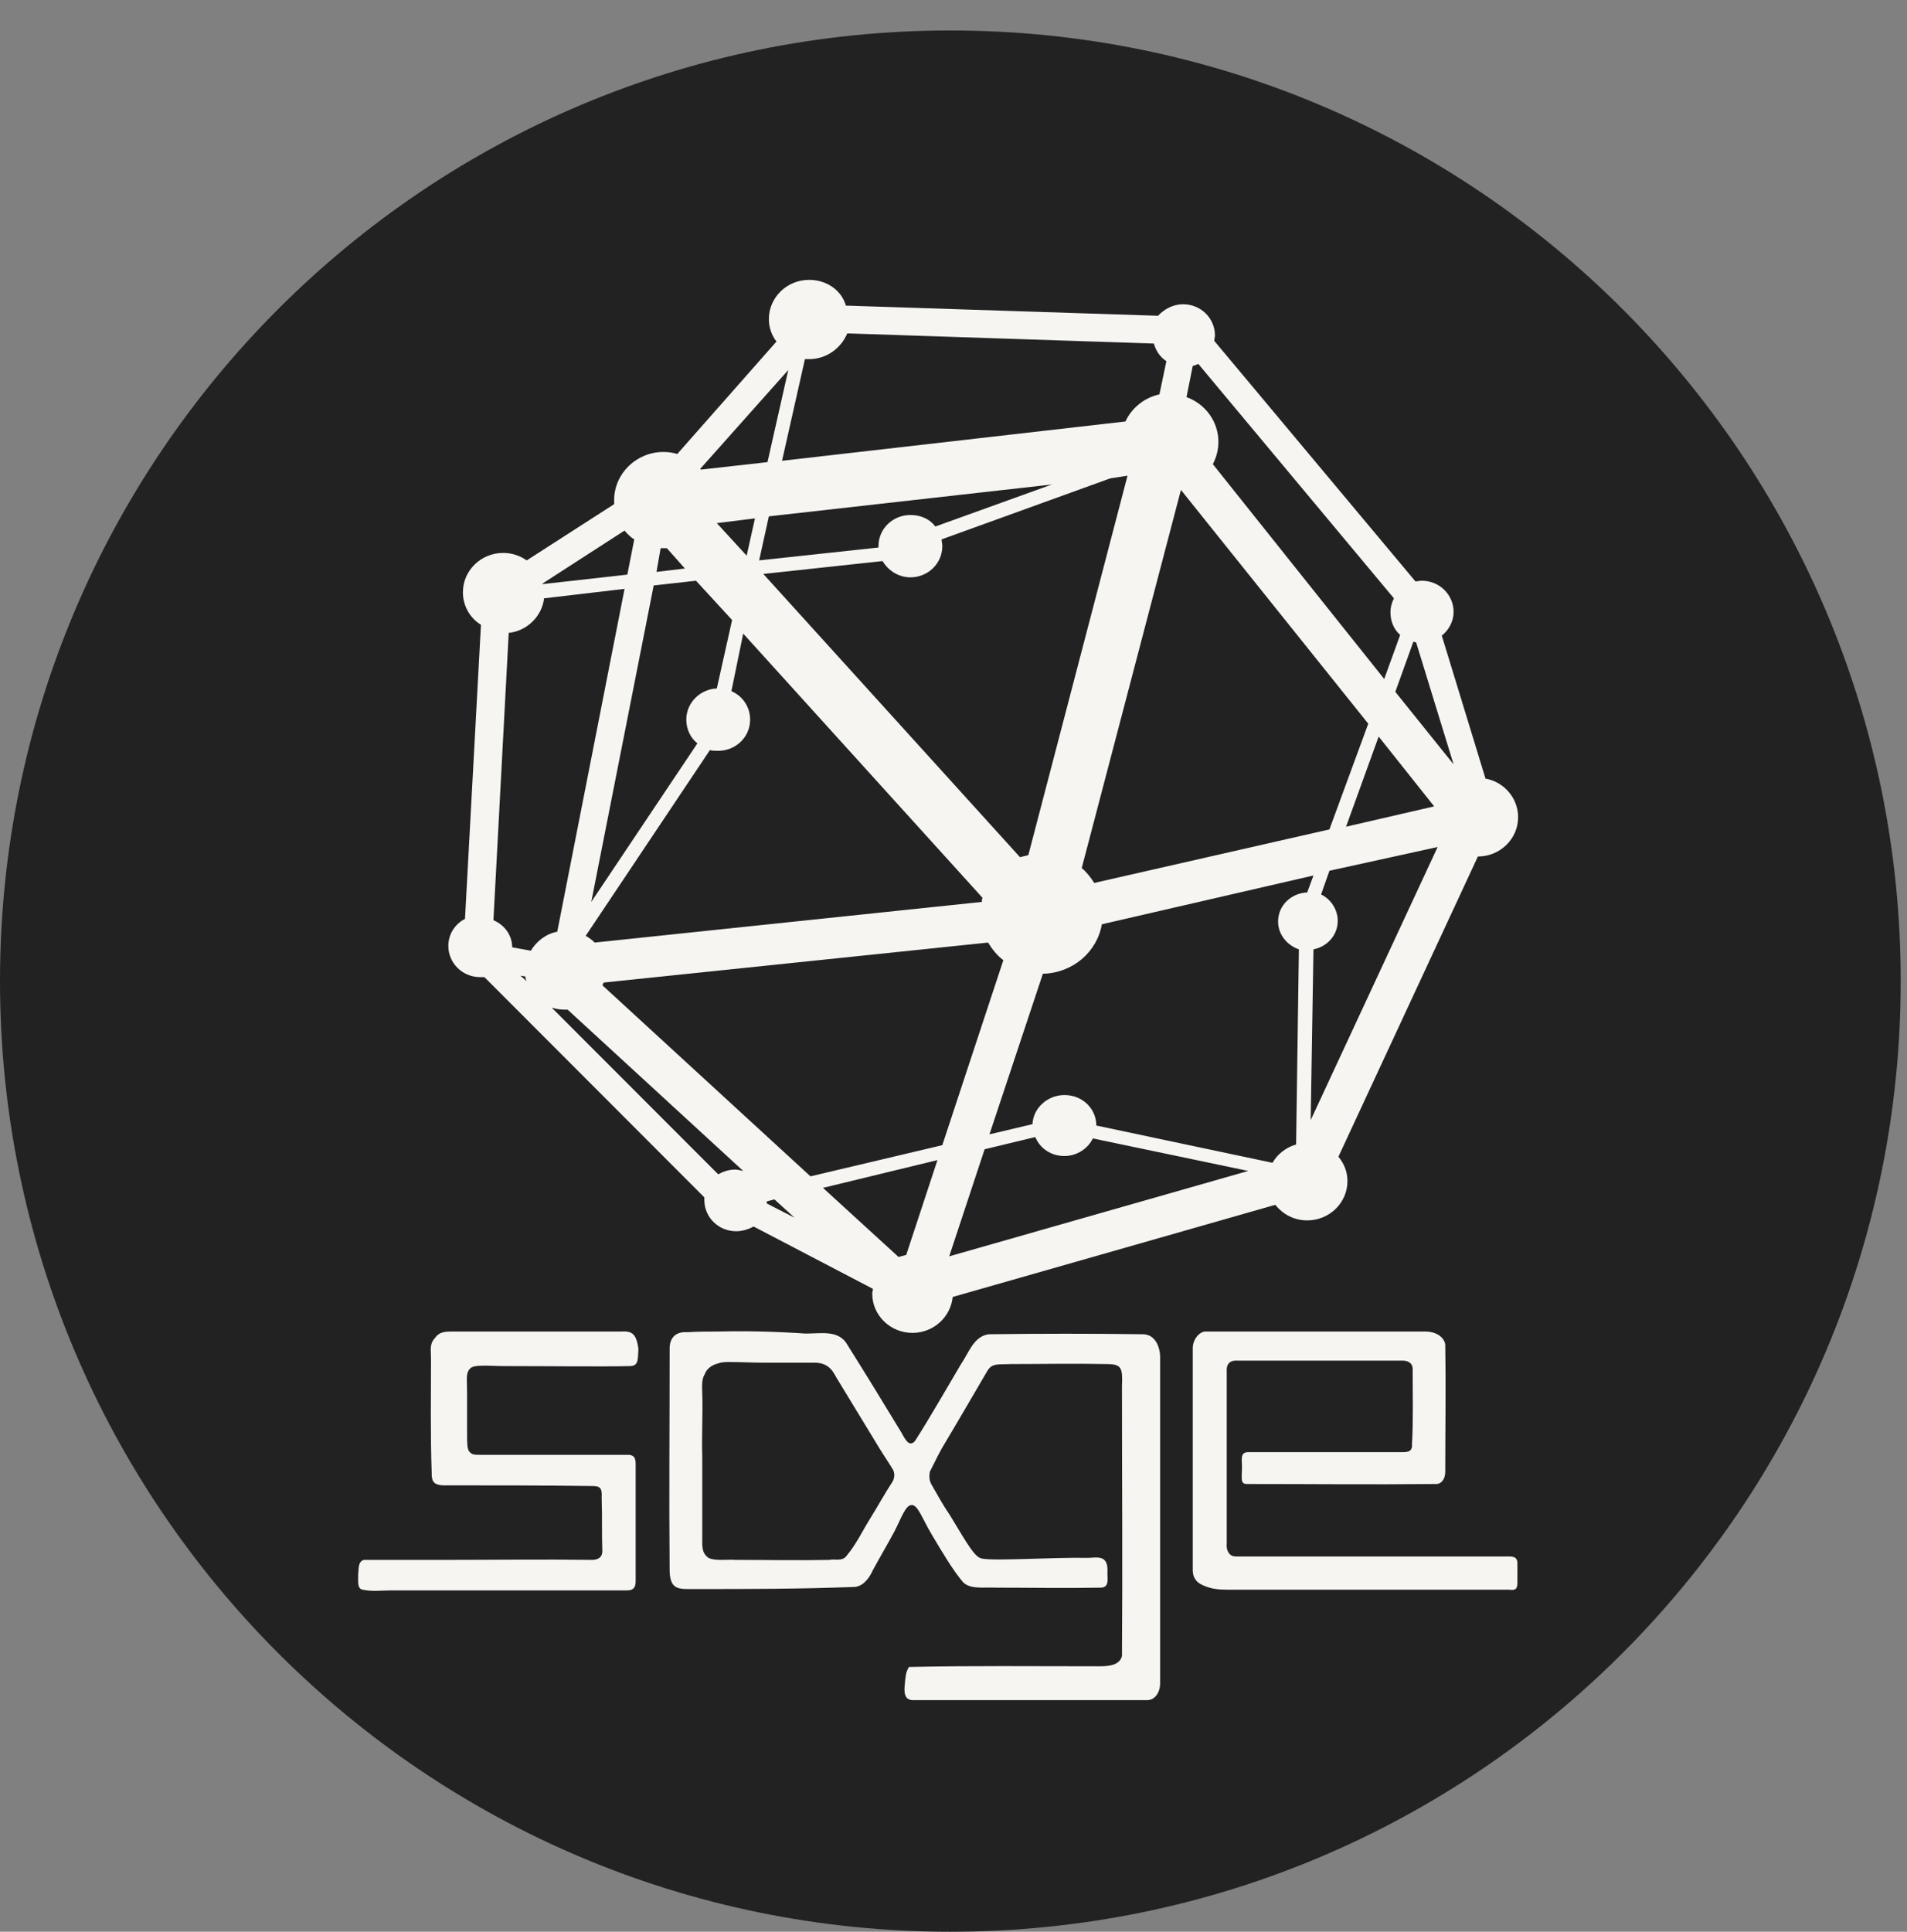
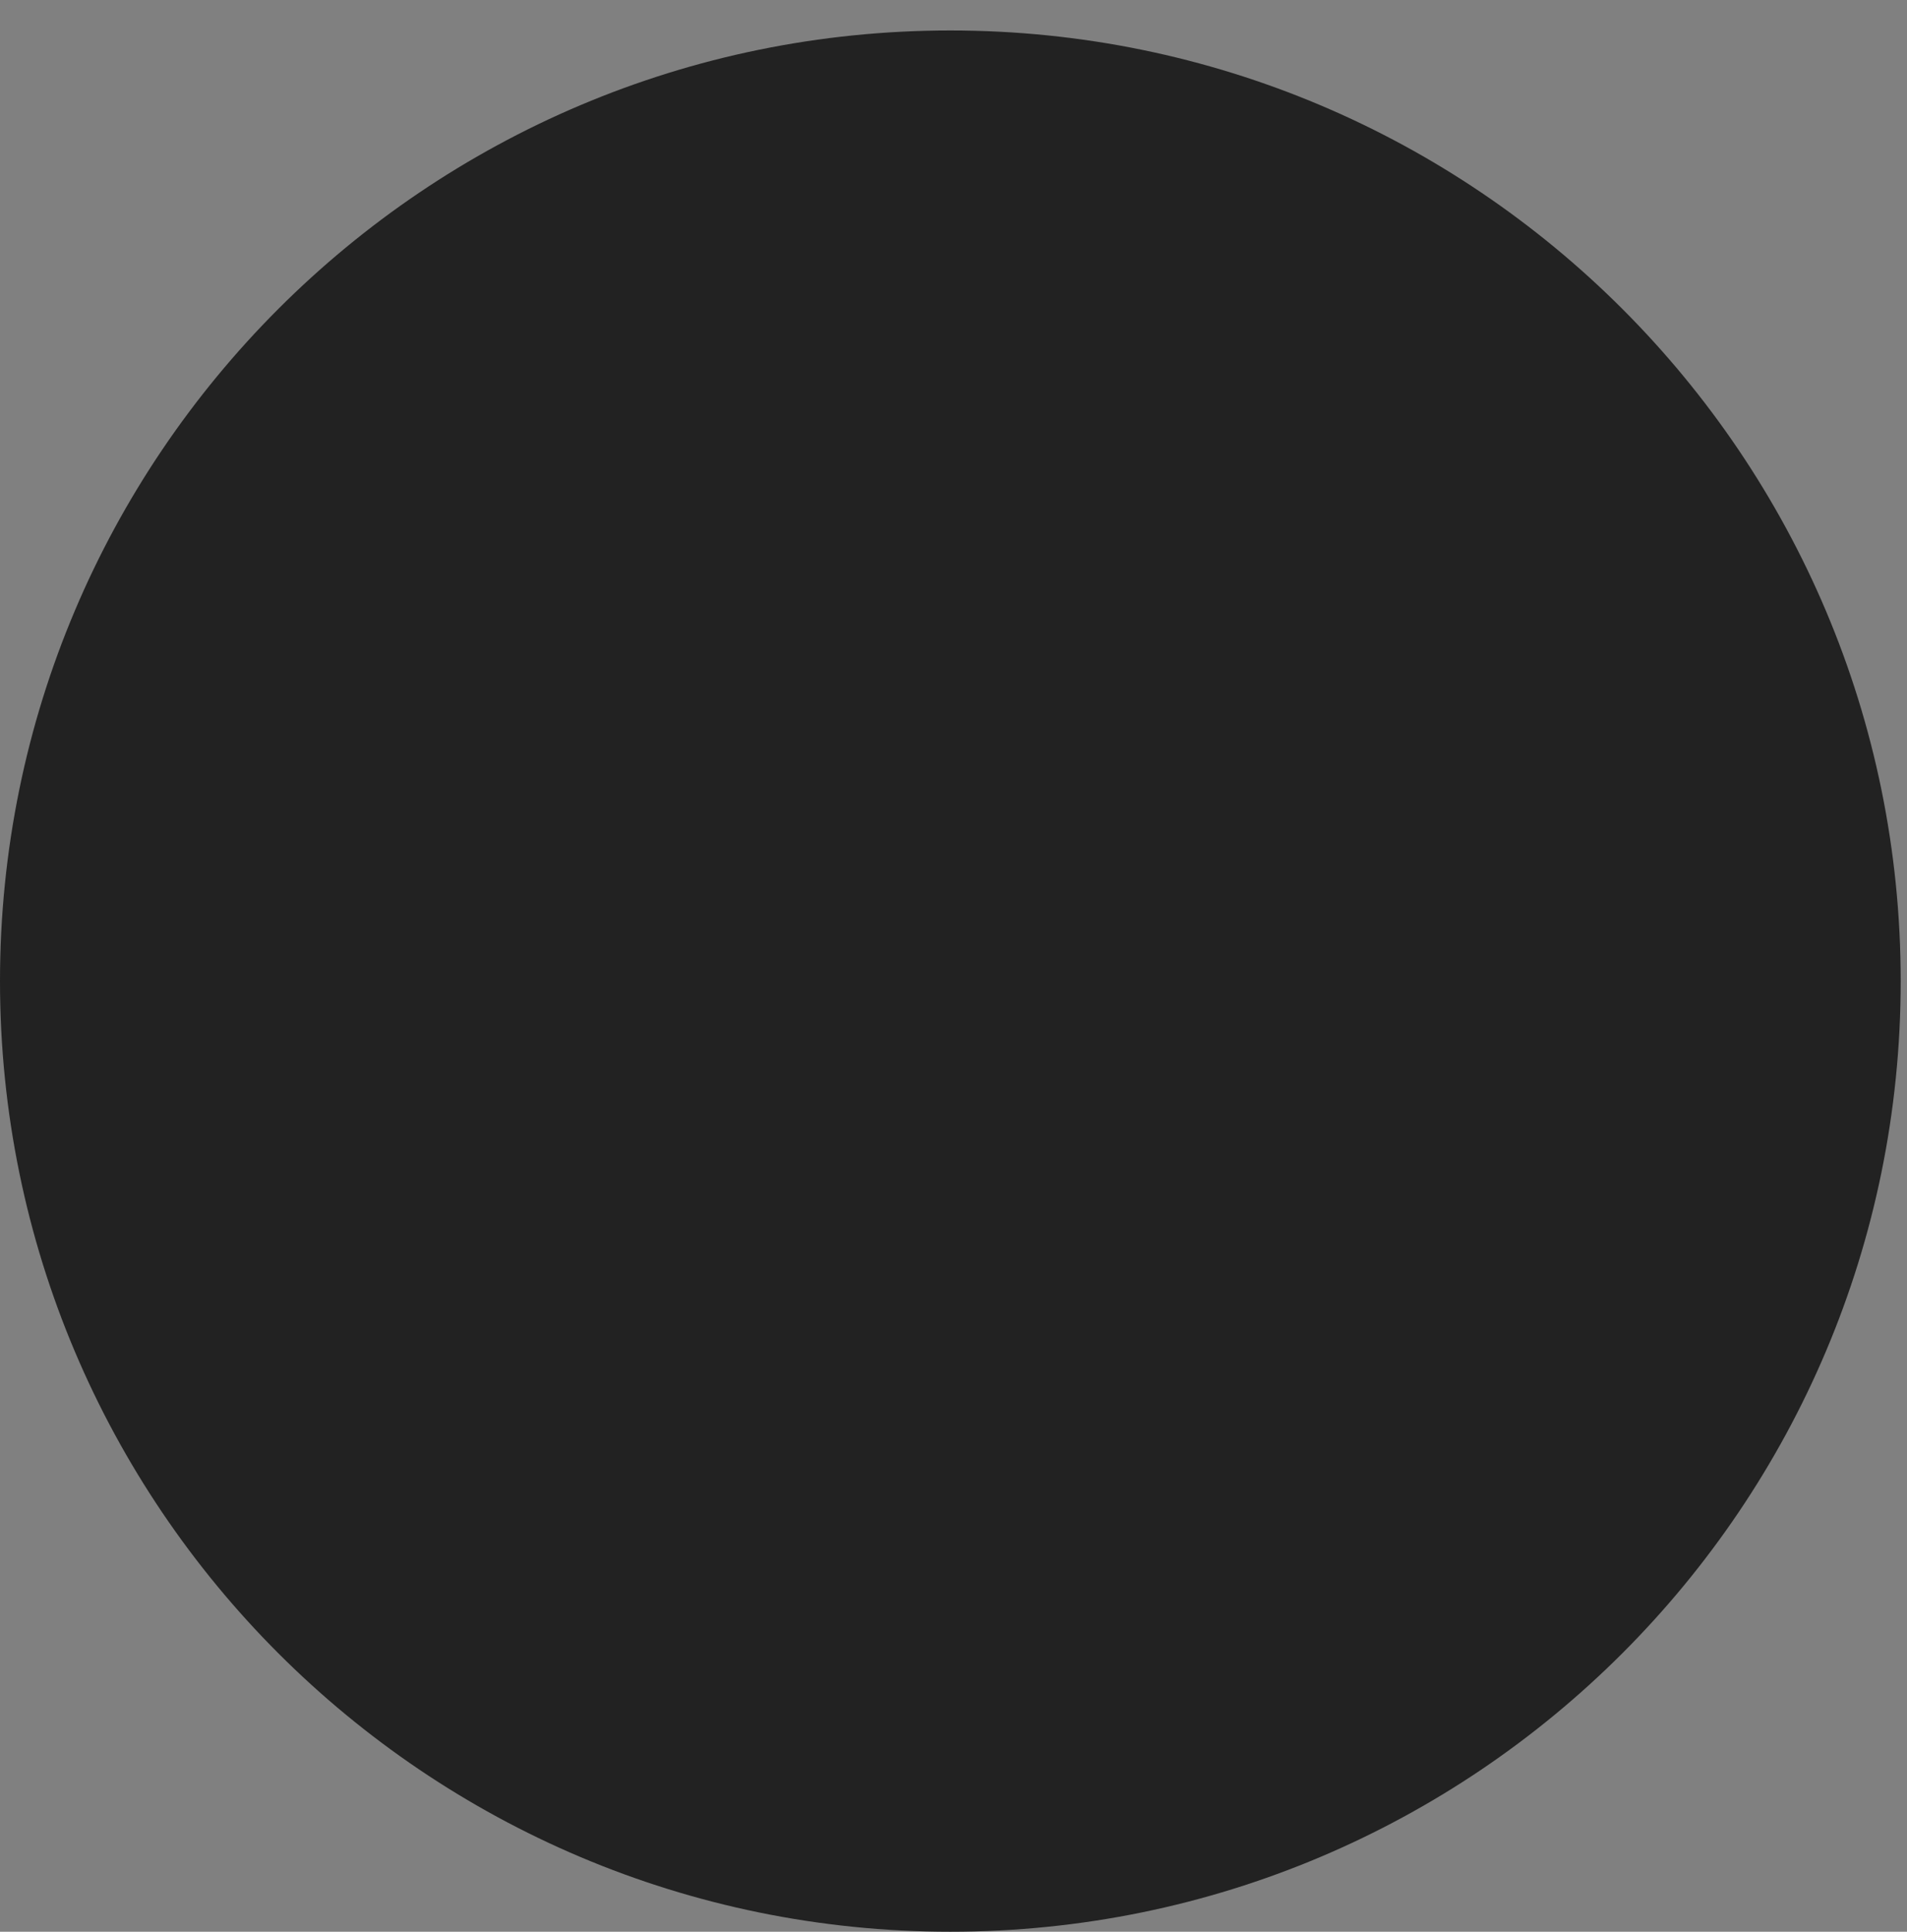
<svg xmlns="http://www.w3.org/2000/svg" width="79" height="80" viewBox="0 0 79 80" fill="none">
  <rect x="0" y="0" width="79" height="80" fill="#808080" stroke="none" />
  <path d="M39.369 80C61.112 80 78.739 62.374 78.739 40.631C78.739 18.888 61.112 1.262 39.369 1.262C17.626 1.262 0 18.888 0 40.631C0 62.374 17.626 80 39.369 80Z" fill="#222222" />
-   <path d="M33.518 11.59C32.598 11.59 31.851 12.319 31.851 13.217C31.851 13.554 31.966 13.891 32.167 14.144L28.057 18.802C27.885 18.746 27.684 18.718 27.483 18.718C26.362 18.718 25.442 19.616 25.442 20.71C25.442 20.766 25.442 20.823 25.442 20.879L21.821 23.208C21.533 23.012 21.217 22.899 20.844 22.899C19.924 22.899 19.177 23.629 19.177 24.527C19.177 25.088 19.464 25.593 19.924 25.874L19.263 38.053C18.832 38.278 18.573 38.699 18.573 39.176C18.573 39.877 19.148 40.467 19.895 40.467C19.953 40.467 20.01 40.467 20.068 40.467L29.178 49.587C29.178 49.615 29.178 49.643 29.178 49.699C29.178 50.401 29.753 50.99 30.5 50.99C30.759 50.99 31.017 50.906 31.219 50.794L36.162 53.376C36.162 53.432 36.133 53.516 36.133 53.572C36.133 54.47 36.88 55.2 37.8 55.2C38.662 55.2 39.381 54.554 39.467 53.712L52.831 49.896C53.147 50.289 53.607 50.541 54.153 50.541C55.073 50.541 55.82 49.812 55.82 48.914C55.82 48.521 55.676 48.184 55.446 47.903L61.223 35.471C62.142 35.471 62.89 34.742 62.89 33.844C62.89 33.058 62.315 32.385 61.539 32.244L59.728 26.323C60.016 26.098 60.217 25.734 60.217 25.341C60.217 24.639 59.642 24.05 58.895 24.05C58.809 24.05 58.722 24.078 58.636 24.078L50.302 14.116C50.302 14.031 50.331 13.975 50.331 13.891C50.331 13.189 49.756 12.6 49.008 12.6C48.606 12.6 48.233 12.797 47.974 13.077L35.041 12.656C34.869 12.039 34.265 11.59 33.518 11.59ZM35.099 13.807L47.801 14.228C47.888 14.537 48.06 14.789 48.319 14.957L48.031 16.332C47.399 16.473 46.882 16.894 46.623 17.455L32.397 19.083L33.345 14.873C33.403 14.873 33.46 14.873 33.518 14.873C34.236 14.873 34.84 14.424 35.099 13.807ZM49.641 15.07L57.745 24.779C57.659 24.948 57.602 25.144 57.602 25.369C57.602 25.734 57.745 26.07 58.004 26.295L57.343 28.119L50.244 19.223C50.388 18.942 50.474 18.634 50.474 18.297C50.474 17.455 49.928 16.725 49.152 16.445L49.411 15.154C49.526 15.126 49.583 15.098 49.641 15.07ZM32.656 15.322L31.794 19.139L29.034 19.448L29.006 19.419L32.656 15.322ZM46.709 19.7L42.6 35.415C42.485 35.443 42.37 35.471 42.255 35.499L31.621 23.769L36.564 23.236C36.794 23.629 37.225 23.91 37.714 23.91C38.432 23.91 39.036 23.348 39.036 22.619C39.036 22.506 39.007 22.422 39.007 22.338L45.991 19.812L46.709 19.7ZM43.577 20.065L38.748 21.805C38.519 21.496 38.145 21.328 37.714 21.328C36.995 21.328 36.392 21.889 36.392 22.619C36.392 22.647 36.392 22.647 36.392 22.675L31.449 23.208L31.851 21.384L43.577 20.065ZM48.922 20.289L56.682 29.971L55.073 34.349L45.33 36.566C45.186 36.341 45.014 36.117 44.812 35.949L48.922 20.289ZM31.276 21.468L30.931 23.012L29.695 21.665L31.276 21.468ZM25.873 21.973C25.988 22.113 26.132 22.254 26.275 22.338L25.988 23.797L22.482 24.19V24.162L25.873 21.973ZM27.368 22.703C27.396 22.703 27.425 22.703 27.483 22.703C27.54 22.703 27.569 22.703 27.626 22.703L28.373 23.545L27.195 23.685L27.368 22.703ZM28.833 24.05L30.328 25.677L29.695 28.512C29.006 28.54 28.431 29.101 28.431 29.803C28.431 30.196 28.603 30.561 28.891 30.785L24.494 37.352L27.08 24.246L28.833 24.05ZM25.873 24.387L23.085 38.586C22.625 38.671 22.223 38.979 21.993 39.372L21.217 39.232C21.217 38.727 20.901 38.306 20.441 38.109L21.074 26.211C21.849 26.127 22.453 25.509 22.539 24.779L25.873 24.387ZM30.788 26.239L40.703 37.183C40.674 37.239 40.674 37.295 40.674 37.352L24.637 39.035C24.522 38.923 24.407 38.839 24.264 38.755L29.408 31.066C29.523 31.094 29.638 31.094 29.753 31.094C30.471 31.094 31.075 30.532 31.075 29.803C31.075 29.27 30.759 28.82 30.299 28.624L30.788 26.239ZM58.55 26.576C58.579 26.576 58.636 26.604 58.665 26.604L60.217 31.655L57.803 28.652L58.55 26.576ZM57.113 30.504L59.412 33.395L55.762 34.237L57.113 30.504ZM59.556 35.078L54.297 46.388L54.412 39.316C54.986 39.204 55.417 38.727 55.417 38.137C55.417 37.66 55.13 37.239 54.728 37.043L55.073 36.061L59.556 35.078ZM54.412 36.257L54.153 36.959C53.492 36.987 52.946 37.492 52.946 38.166C52.946 38.699 53.319 39.148 53.808 39.316L53.693 47.398C53.291 47.511 52.917 47.791 52.716 48.156L45.416 46.612C45.416 45.911 44.841 45.35 44.094 45.35C43.404 45.35 42.801 45.883 42.772 46.556L40.99 46.977L43.203 40.326C44.439 40.298 45.445 39.428 45.646 38.278L54.412 36.257ZM40.933 39.035C41.105 39.316 41.306 39.569 41.565 39.765L39.036 47.426L33.575 48.717L24.953 40.803C24.982 40.775 24.982 40.719 25.011 40.691L40.933 39.035ZM21.562 40.41L21.763 40.439C21.763 40.523 21.792 40.579 21.821 40.635L21.562 40.41ZM22.855 41.73C23.028 41.786 23.229 41.814 23.401 41.814C23.43 41.814 23.488 41.814 23.516 41.814L30.788 48.493C30.673 48.465 30.558 48.437 30.443 48.437C30.184 48.437 29.954 48.521 29.753 48.633L22.855 41.73ZM42.887 47.09C43.088 47.567 43.548 47.875 44.094 47.875C44.611 47.875 45.071 47.567 45.272 47.146L51.71 48.493L39.323 52.029L40.789 47.595L42.887 47.09ZM38.835 48.044L37.541 51.972C37.426 52.001 37.312 52.029 37.225 52.057L34.093 49.194L38.835 48.044ZM32.081 49.671L32.914 50.429L31.765 49.84C31.765 49.812 31.765 49.783 31.765 49.755L32.081 49.671ZM25.701 55.144C25.643 55.144 25.557 55.144 25.5 55.144C24.695 55.144 24.292 55.144 23.43 55.144C21.821 55.144 20.269 55.144 18.659 55.144C18.2 55.144 18.113 55.284 17.941 55.508C17.797 55.733 17.855 55.986 17.855 56.266C17.855 57.838 17.826 59.409 17.884 61.009C17.884 61.289 17.912 61.514 18.401 61.514C20.441 61.514 22.482 61.514 24.522 61.542C24.838 61.542 24.953 61.598 24.925 62.019C24.953 62.945 24.925 63.478 24.953 64.236C24.953 64.489 24.781 64.601 24.522 64.601C22.511 64.573 20.47 64.601 18.458 64.601C18.458 64.601 15.124 64.601 15.067 64.601C14.837 64.685 14.866 64.909 14.837 65.218C14.837 65.555 14.808 65.808 15.038 65.836C15.412 65.92 15.814 65.864 16.217 65.864C19.378 65.864 22.798 65.864 25.959 65.864C26.218 65.864 26.333 65.779 26.333 65.471C26.333 63.843 26.333 62.3 26.333 60.644C26.333 60.391 26.276 60.279 26.074 60.251H20.096C19.608 60.251 19.579 60.251 19.464 60.139C19.349 60.026 19.349 59.858 19.349 59.1C19.349 58.259 19.349 58.567 19.349 57.725C19.349 57.08 19.292 56.883 19.464 56.687C19.608 56.491 20.269 56.575 20.901 56.575C22.654 56.575 24.953 56.603 26.074 56.575C26.448 56.575 26.419 56.35 26.448 55.873C26.362 55.2 26.16 55.115 25.701 55.144ZM29.724 55.144C29.322 55.144 28.891 55.144 28.46 55.172C28.057 55.144 27.712 55.34 27.741 55.929C27.741 59.072 27.712 61.935 27.741 65.078C27.77 65.864 28.143 65.808 28.747 65.808C31.075 65.808 33.001 65.808 35.357 65.723C35.673 65.723 35.961 65.471 36.162 65.022C36.449 64.489 36.737 64.011 37.053 63.422C37.34 62.861 37.513 62.328 37.771 62.328C38.03 62.328 38.202 62.889 38.605 63.562C39.007 64.236 39.467 65.022 39.898 65.527C40.214 65.836 40.76 65.723 41.278 65.751C42.715 65.751 44.151 65.779 45.589 65.751C45.962 65.751 45.876 65.387 45.876 65.134C45.933 64.348 45.416 64.517 45.071 64.517C43.548 64.489 41.22 64.657 40.674 64.545C40.387 64.489 40.128 64.04 39.352 62.749C39.007 62.243 38.921 62.047 38.576 61.458C38.49 61.289 38.49 61.121 38.519 60.953C38.978 60.027 38.777 60.447 39.007 59.998C39.697 58.848 40.818 56.911 40.904 56.771C41.105 56.434 41.392 56.519 41.852 56.491C43.174 56.491 44.496 56.462 45.847 56.491C46.479 56.491 46.508 56.659 46.479 57.417C46.479 61.149 46.508 64.882 46.479 68.586C46.364 69.035 45.761 69.007 45.387 69.007C42.801 69.007 40.243 68.979 37.656 69.035C37.513 69.259 37.513 69.456 37.484 69.736C37.455 70.017 37.426 70.41 37.829 70.41C41.048 70.41 44.295 70.41 47.514 70.41C47.859 70.41 48.06 70.073 48.06 69.708C48.06 65.218 48.06 60.7 48.06 56.21C48.06 55.789 47.859 55.256 47.342 55.256C45.215 55.228 43.088 55.228 40.961 55.256C40.329 55.34 40.128 56.042 39.812 56.491C39.179 57.557 38.576 58.623 37.915 59.662C37.656 59.998 37.455 59.521 37.34 59.325C36.593 58.09 35.817 56.827 35.041 55.593C34.667 55.087 34.006 55.228 33.374 55.228C32.11 55.144 30.96 55.115 29.724 55.144ZM49.899 55.144C49.612 55.2 49.411 55.536 49.411 55.817C49.411 58.876 49.411 61.963 49.411 65.022C49.411 65.359 49.583 65.555 49.871 65.667C50.187 65.808 50.503 65.836 50.877 65.836H62.516C62.746 65.864 62.861 65.836 62.861 65.555C62.861 65.274 62.861 64.994 62.861 64.741C62.861 64.433 62.602 64.46 62.459 64.46H51.193C50.905 64.46 50.79 64.18 50.819 63.927C50.819 61.57 50.819 59.185 50.819 56.827C50.79 56.434 50.992 56.322 51.308 56.35C53.492 56.35 55.935 56.35 58.119 56.35C58.378 56.35 58.55 56.491 58.521 56.771C58.521 57.669 58.55 58.904 58.493 59.802C58.521 60.167 58.263 60.139 57.975 60.139C55.964 60.139 55.101 60.139 51.71 60.139C51.365 60.139 51.451 60.447 51.451 60.728C51.451 61.205 51.365 61.458 51.653 61.458C54.325 61.458 56.826 61.486 59.441 61.458C59.7 61.486 59.872 61.261 59.872 60.953C59.872 59.185 59.901 57.445 59.872 55.677C59.815 55.368 59.498 55.144 59.039 55.144C55.992 55.144 52.946 55.144 49.899 55.144ZM30.213 56.406C30.701 56.406 31.19 56.434 31.678 56.434C32.455 56.434 32.972 56.434 33.748 56.434C34.409 56.434 34.553 56.912 34.667 57.08C35.3 58.118 35.76 58.876 36.392 59.914C36.593 60.251 36.794 60.532 36.995 60.868C37.082 61.037 37.053 61.233 36.967 61.374C36.651 61.851 36.363 62.384 36.047 62.889C35.731 63.394 35.472 63.955 35.07 64.432C34.897 64.685 34.524 64.545 34.38 64.601C33.001 64.629 31.851 64.601 30.471 64.601C30.184 64.573 29.609 64.657 29.351 64.517C29.063 64.32 29.092 64.011 29.092 63.731C29.092 62.524 29.092 61.542 29.092 60.335C29.063 59.381 29.121 58.651 29.092 57.697C29.063 57.136 29.121 57.052 29.207 56.883C29.293 56.659 29.523 56.519 29.753 56.463C29.897 56.407 30.069 56.406 30.213 56.406Z" fill="#F7F5F2" />
</svg>